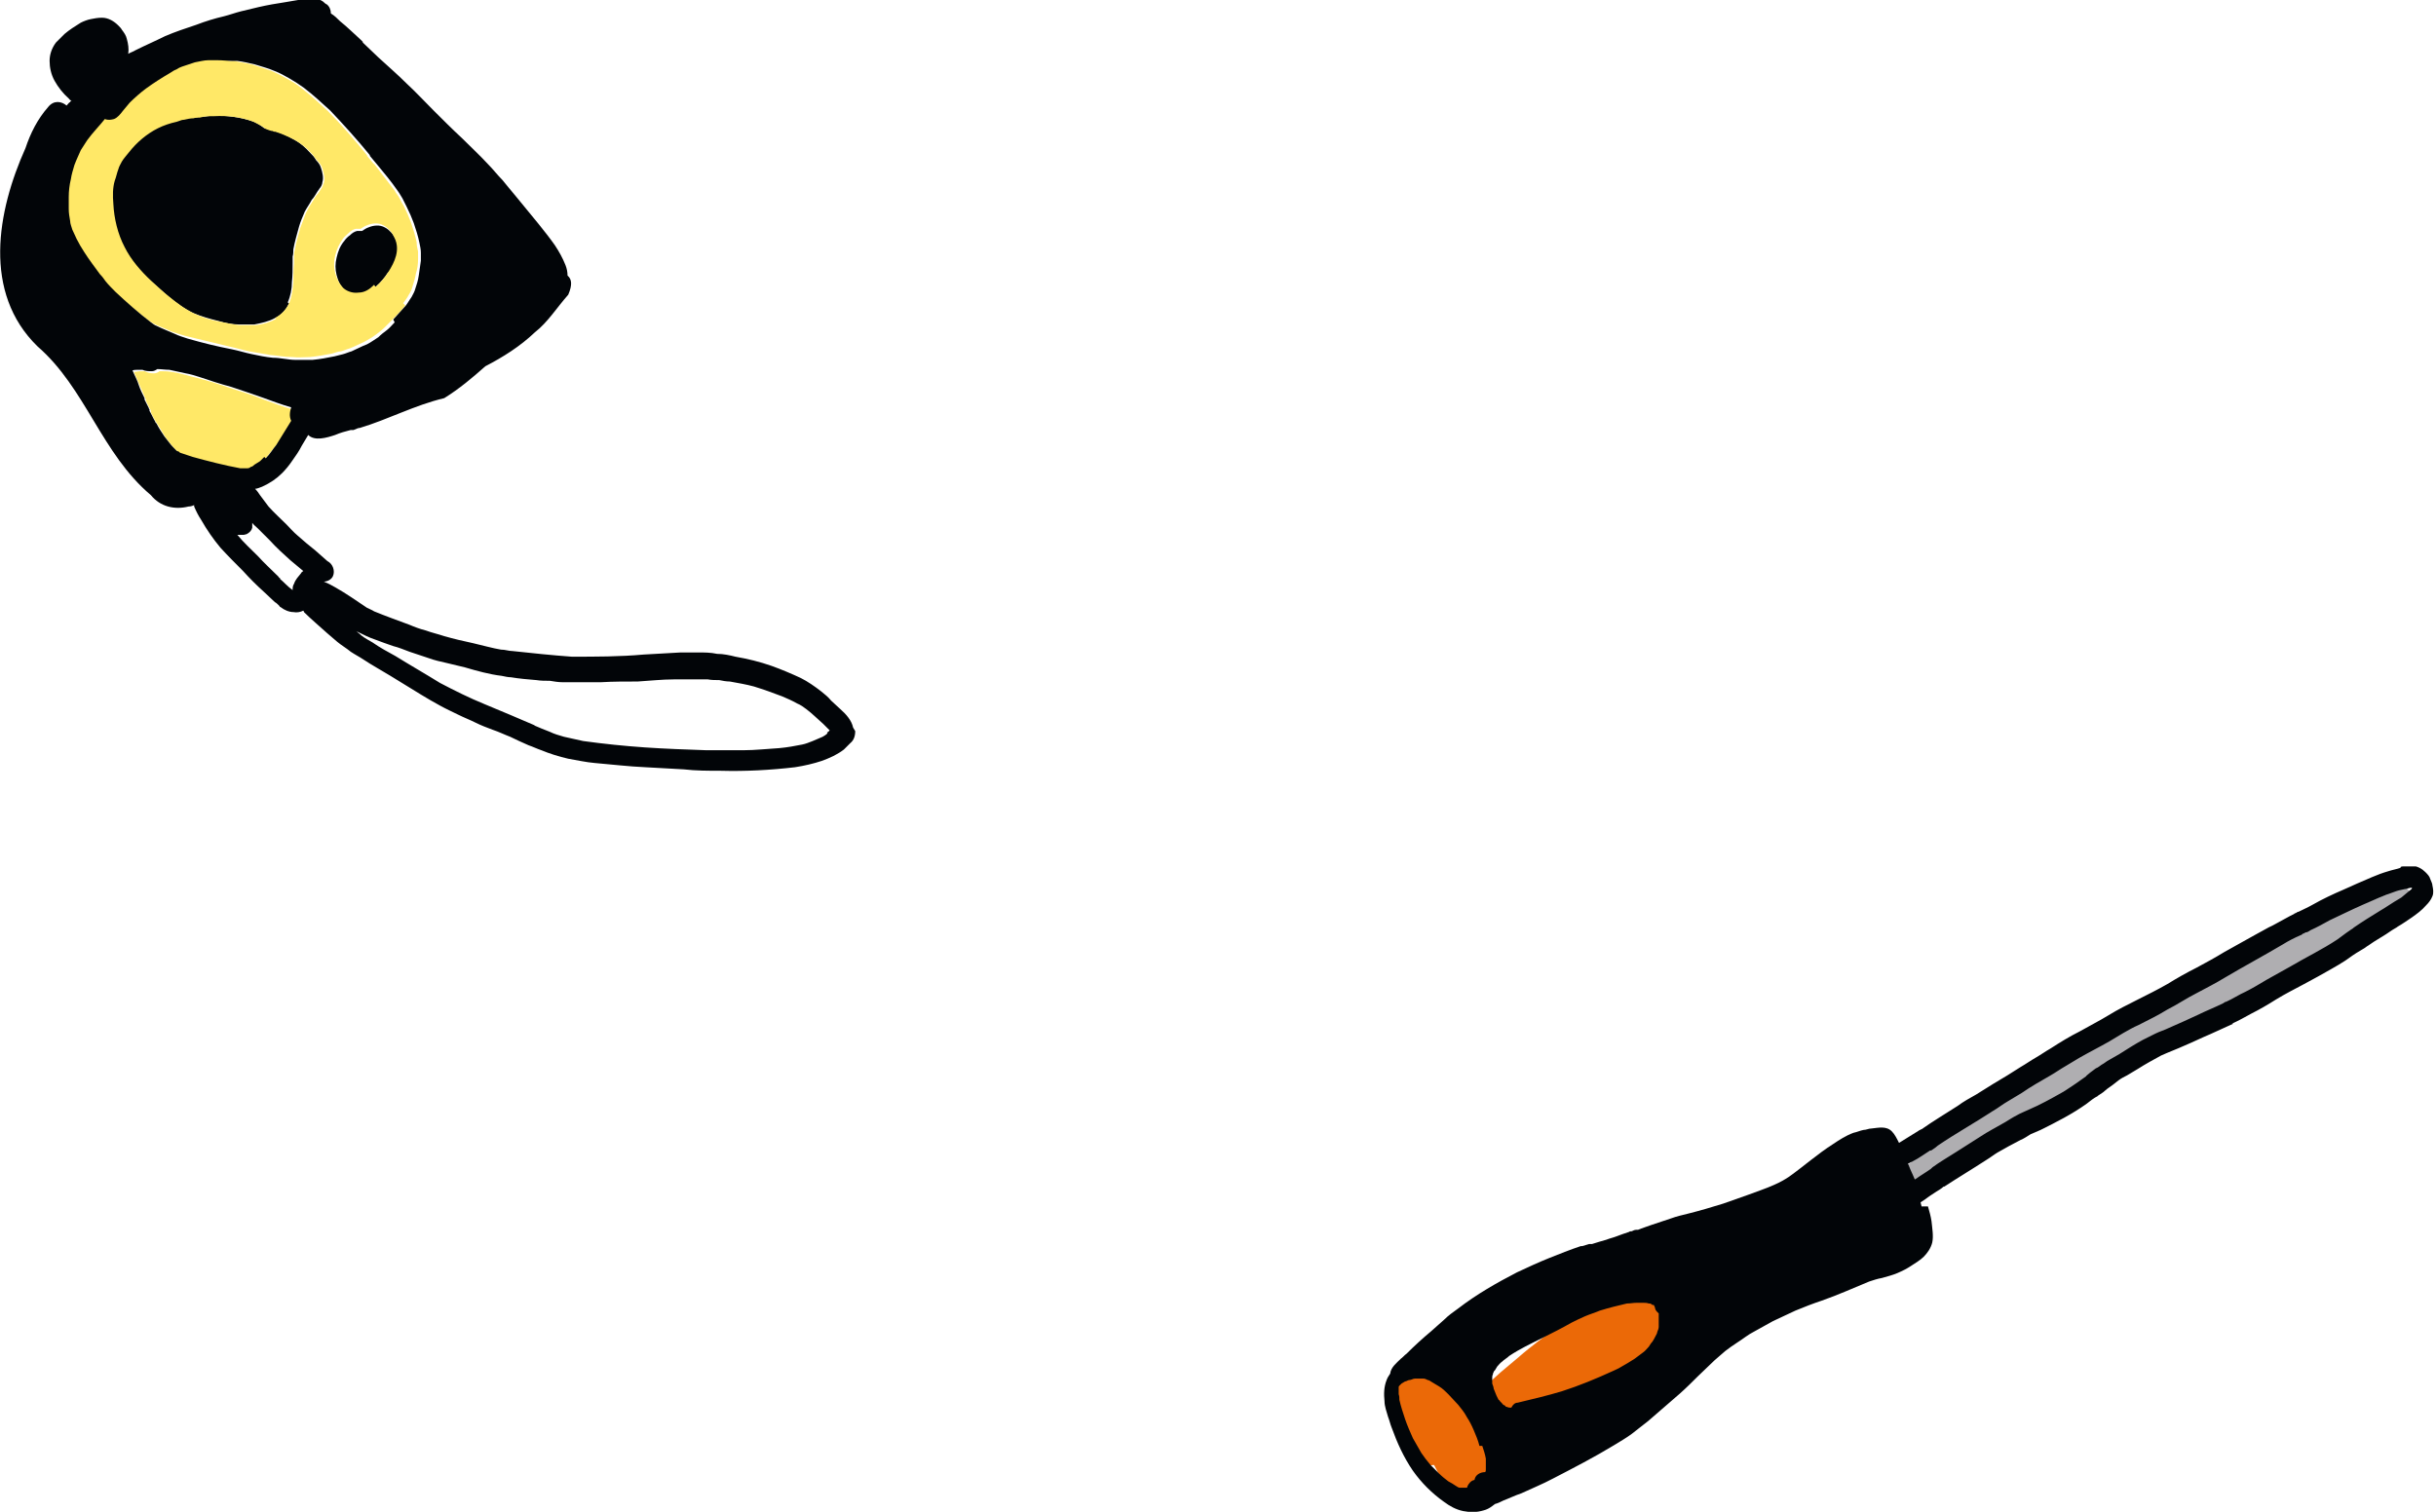
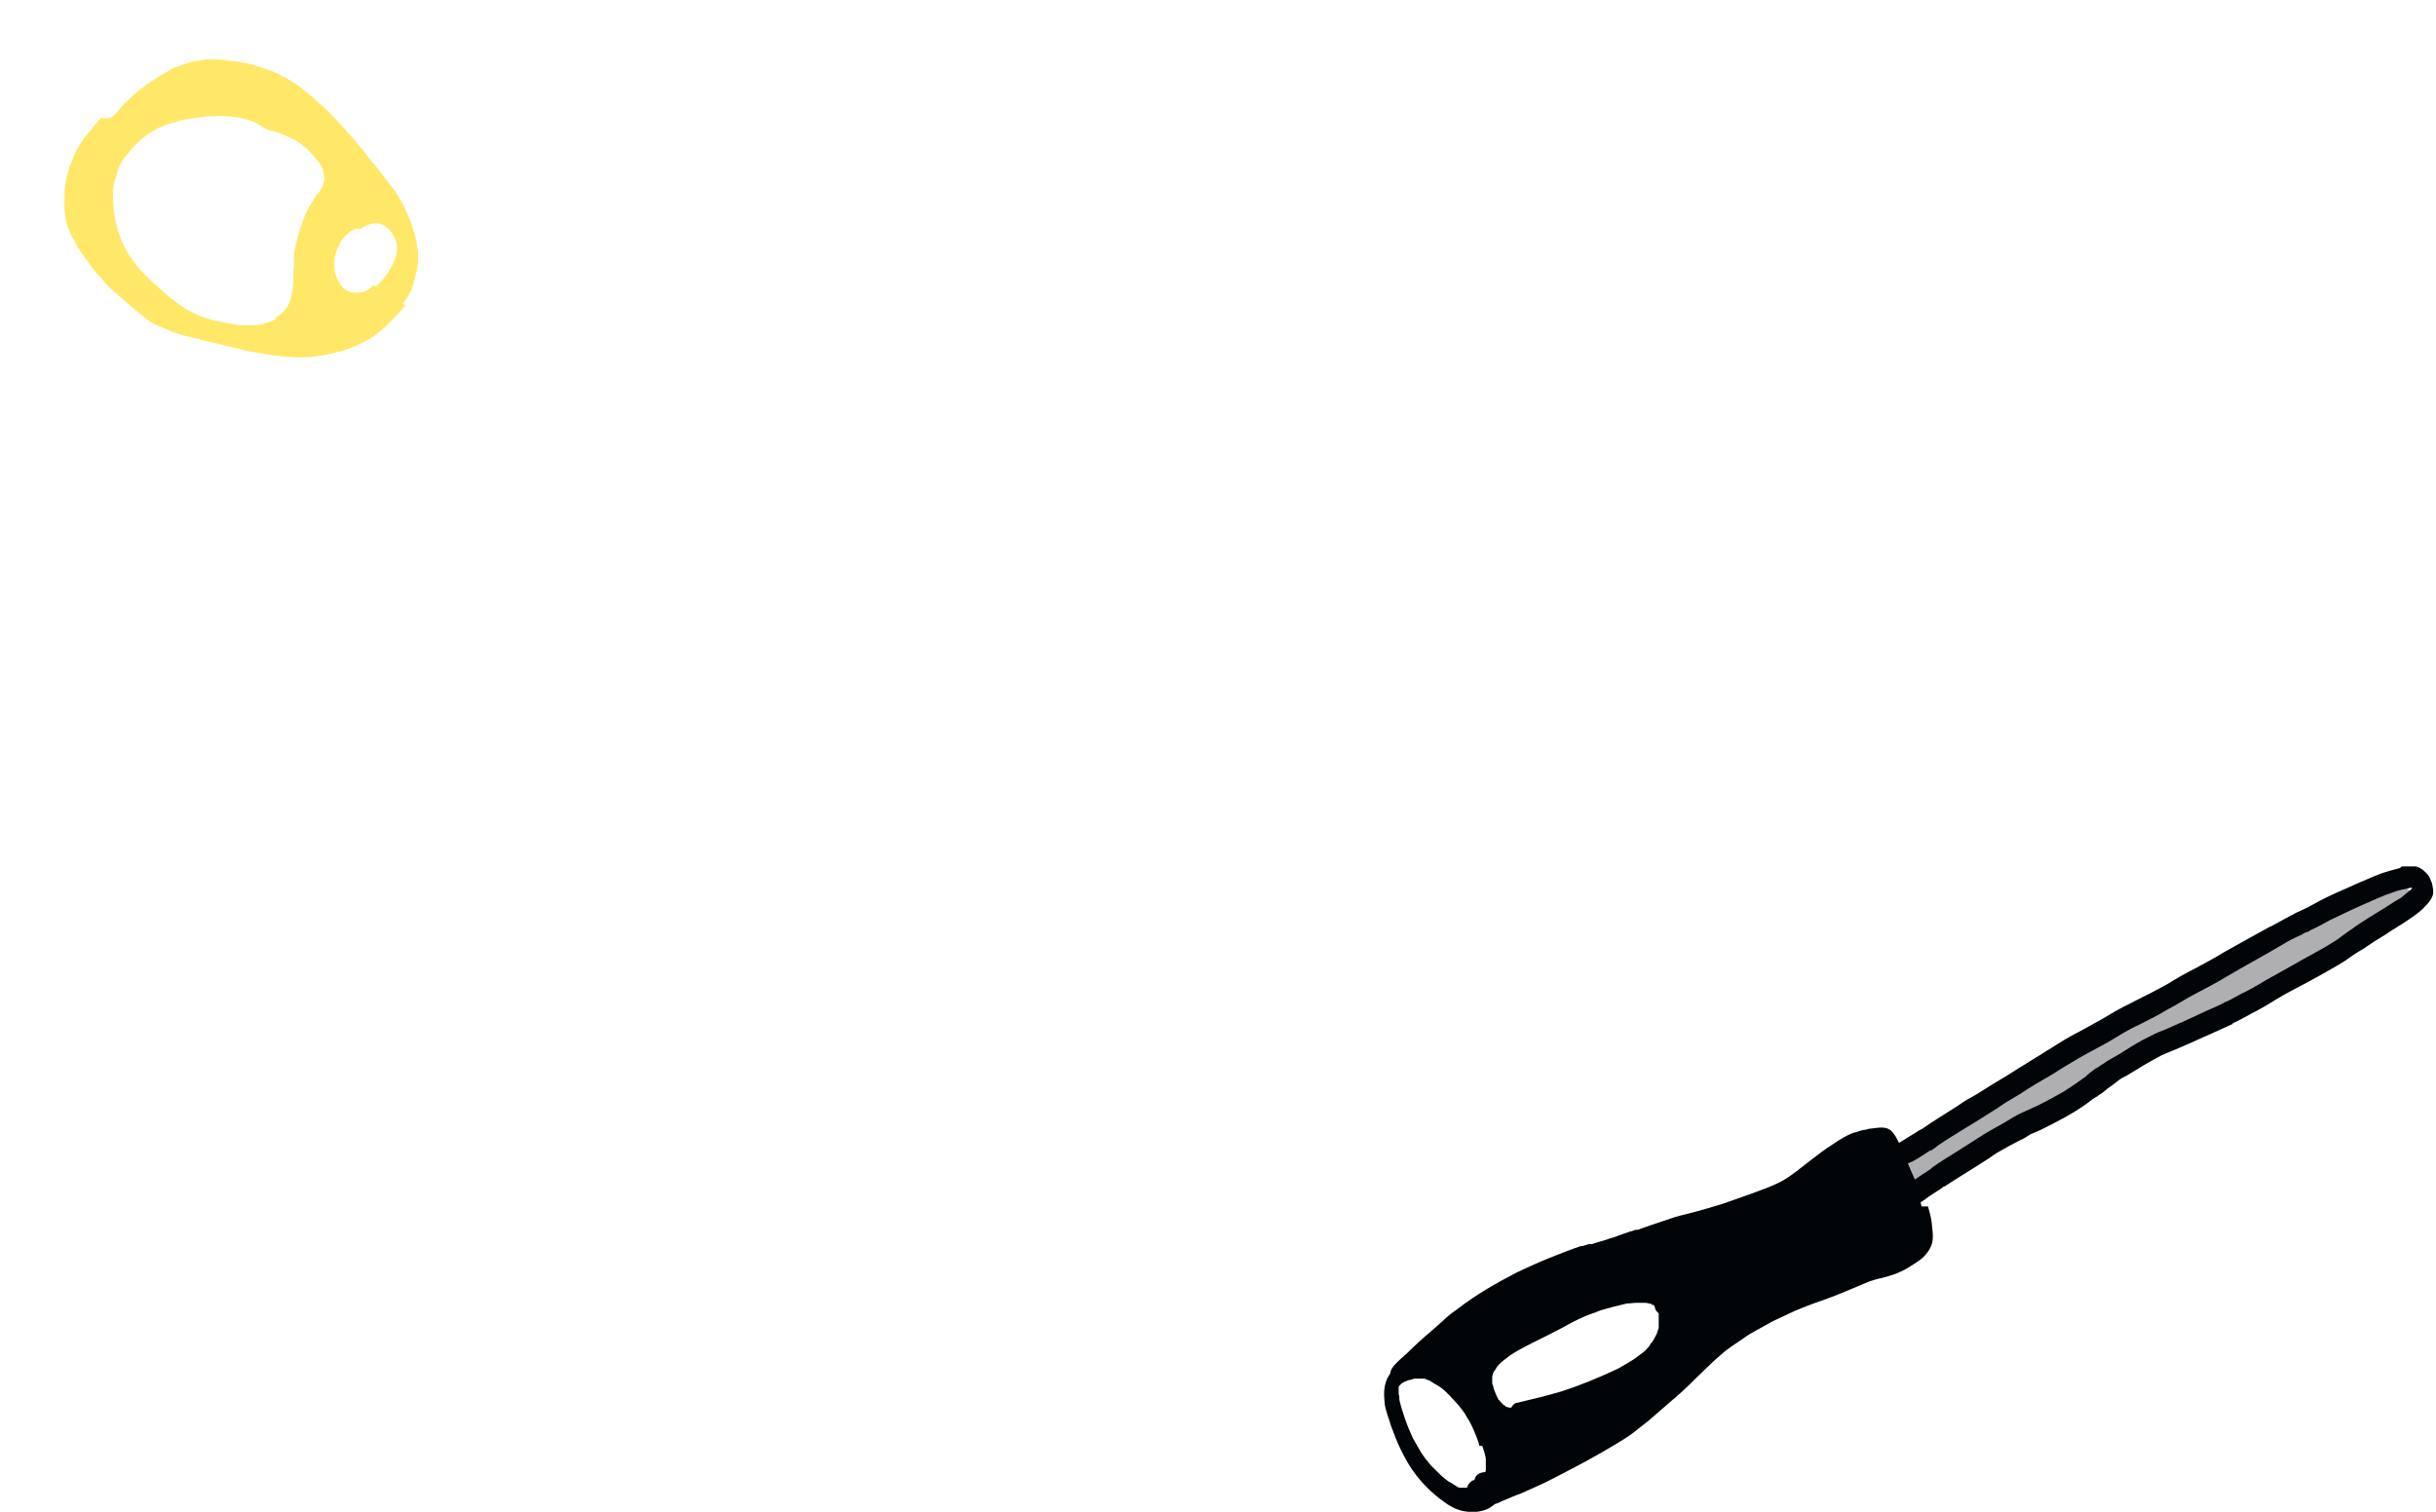
<svg xmlns="http://www.w3.org/2000/svg" id="Laag_1" version="1.1" viewBox="0 0 343.8 213.4">
  <defs>
    <style>
      .st0 {
        fill: none;
      }

      .st1 {
        fill: #afaeb1;
      }

      .st2 {
        fill: #020508;
      }

      .st3 {
        clip-path: url(#clippath-1);
      }

      .st4 {
        fill: #eb6907;
      }

      .st5 {
        fill: #ffe867;
      }

      .st6 {
        clip-path: url(#clippath);
      }
    </style>
    <clipPath id="clippath">
      <rect class="st0" x="194.4" y="122.3" width="149.4" height="91.2" />
    </clipPath>
    <clipPath id="clippath-1">
      <rect class="st0" width="121.4" height="109.7" />
    </clipPath>
  </defs>
  <g class="st6">
-     <path class="st4" d="M240.3,179.8c-.2.2-.4.4-.6.6-.3.1-.6.3-.8.4-.2-.2-.5-.3-.8-.3,0,0,0,0,0,0,.4-.1.8-.3,1.1-.4,0,0-.1,0-.2,0,.4-.1.9-.3,1.3-.4M237.2,177.5c-1.2.4-2.3.9-3.5,1.4-2.2.9-4.4,1.9-6.4,3.2-1.8,1.1-3.5,2.4-5.3,3.6-1.7,1.2-3.3,2.4-5,3.7-.9.7-1.8,1.4-2.7,2.2-.8.7-1.7,1.4-2.5,2.1-1.4,1.2-2.7,2.5-3.6,4.2,0,.1-.1.3-.2.4-.5-.7-1.1-1.3-1.8-1.8-.5-.4-1.1-.6-1.8-.8-.3-.5-.5-.9-.8-1.4-1-1.5-2.5-3-4.3-3.1-.4,0-.8.1-1.1.3-.4.2-.6.6-.8.9-.3.4-.3.9-.3,1.4-.4.2-.7.5-.9.9-.2.4-.4.8-.5,1.2-.1.5,0,1,0,1.6.2,1.3.7,2.5,1.2,3.7.2.5.4.9.7,1.4.2.6.4,1.2.7,1.8.4.9,1.1,1.7,1.9,2.2.4.2.7.3,1.1.3.3,0,.6,0,.9-.1,0,0,.2,0,.2,0,0,0,0,0,0,0,.3.6.6,1.2,1,1.8.6.9,1.3,1.8,2.1,2.5.7.6,1.6.9,2.5,1,.2,0,.5,0,.7,0,.2,0,.4,0,.6-.2.2,0,.4-.2.6-.3.3-.2.4-.4.6-.7.5-.7.7-1.6.7-2.5,0-1.2,0-2.4-.2-3.6,0-.4-.2-.8-.3-1.2.2,0,.4-.1.6-.2.8-.3,1.7-.6,2.5-1,.2,0,.3-.1.5-.2,0,.2,0,.3.2.5.3.5.8.8,1.3.8.1,0,.2,0,.3,0,0,0-.1,0-.2,0,.6,0,1.2-.2,1.8-.5.3-.2.7-.3,1-.5.8-.5,1.7-.9,2.5-1.4.5-.3,1.1-.7,1.6-1,1-.6,2-1.2,2.9-1.8,1.1-.7,2.2-1.5,3.2-2.3.5,0,1-.2,1.3-.6.2-.3.4-.5.6-.8,1-.7,1.9-1.4,2.9-2.1.6-.4,1.1-.8,1.6-1.2.8-.6,1.7-1.3,2.5-1.9,1.6-1.3,3.2-2.6,4.8-4,0,0,0,0,0,0,.9-.8,1.9-1.6,2.8-2.5.4-.4.8-.9,1.1-1.4.2-.2.3-.5.4-.8.1-.4.2-.7.2-1.1,0-.6-.1-1.1-.6-1.5-.4-.4-1-.4-1.5-.2-.4.2-.8.3-1.1.5-.2-.7-.6-1.3-1.2-1.7-.8-.5-1.8-.3-2.6-.1-.2,0-.4,0-.7.2-.9.2-1.7.5-2.5.8" />
    <path class="st1" d="M337,126.2c-.4.2-.8.3-1.2.5-.9.3-1.7.7-2.6,1-.7.3-1.5.6-2.2.9-.6.3-1.2.5-1.8.8-1.5.7-3.1,1.4-4.6,2.2-1.6.8-3.2,1.6-4.8,2.4-1,.5-2.1,1.1-3.1,1.6-.8.4-1.7.9-2.5,1.3-.2.1-.4.3-.5.5-.3.1-.5.2-.8.4-.8.4-1.5.8-2.3,1.2-1.3.7-2.7,1.5-4,2.2-1.6.9-3.3,1.9-4.9,2.8-.8.5-1.7,1-2.5,1.4-.5,0-1,.3-1.4.5-1,.5-1.9,1.3-2.8,1.9-2.7,1.6-5.4,3.3-8.1,5-.4.2-.7.5-1.1.7-1.7,1.1-3.5,2.2-5.2,3.3-.8.5-1.5,1-2.3,1.5-.9.6-1.8,1.2-2.7,1.8-.4.2-.7.5-1.1.7-1.4.8-2.8,1.7-4.2,2.5-.3.2-.5.5-.6.8-.7.5-1.4,1-2.1,1.5-.3.2-.6.4-.8.6,0,0-.2.1-.3.2,0,0,0,0,0,0-.2,0-.4.2-.6.4-1.3.9-2.6,1.8-3.9,2.7-.6.4-.7,1.4-.4,2,.4.7,1.4,1.1,2.1.6.7-.4,1.3-.9,2-1.3.7-.5,1.5-.9,2.2-1.3,1.4-.8,2.7-1.5,4.1-2.3.3-.2.6-.3.9-.5.5.5,1.3.7,1.8.3,2.7-1.8,5.4-3.7,8.1-5.6,0,0,.1,0,.2-.1,0,0-.1,0-.2.1.1,0,.3-.2.4-.3,0,0,0,0,0,0,0,0,0,0,.1,0,0,0,0,0,0,0,0,0,0,0,0,0,.1,0,.2-.2.4-.3,0,0,0,0,0,0,0,0,0,0,0,0,0,0,0,0,.1,0,0,0,0,0,0,0,0,0,.2-.1.3-.2,0,0,0,0-.1,0,.2-.1.4-.3.6-.4,0,0,0,0,0,0,0,0,0,0,0,0,0,0,0,0,0,0,0,0,0,0,0,0,0,0,0,0,0,0,0,0,0,0,0,0,0,0,0,0,0,0,.7-.5,1.5-1,2.2-1.4,1-.6,2.1-1.2,3.1-1.9.8-.5,1.7-1,2.5-1.4.8-.5,1.7-.9,2.5-1.4.3-.2.5-.5.7-.8.7-.4,1.3-.8,2-1.2,1-.6,2.1-1.2,3.1-1.8,1-.6,1.9-1.1,2.9-1.8,1-.7,2-1.3,3-2,1-.6,2-1.2,3-1.7,1.3-.6,2.7-1.2,4-1.9,0,0-.1,0-.2,0,1.6-.7,3.1-1.5,4.6-2.4,1.4-.8,2.8-1.6,4.1-2.4,1.4-.8,2.8-1.5,4.2-2.2,1.5-.8,3-1.6,4.4-2.5.5-.3,1-.6,1.5-.9,0,0,.2,0,.2-.1,0,0-.1,0-.2,0,1-.5,2-1,2.9-1.5.4-.2.8-.4,1.2-.6.6-.4,1.3-.7,1.9-1.1.6-.3,1.1-.7,1.6-1.1.5-.4.7-1.2.5-1.9-.3-.7-.9-1.1-1.6-1-.2,0-.3,0-.5,0-.5.1-.9.3-1.3.5" />
    <path class="st2" d="M271.2,170.3c-.2-.8-.4-1.6-.6-2.4,0,0,0,0,0,0,0,0,0,0,0,0,0,0,0,0,0,0,0,0,0-.1,0-.2,0,0,0,0,0,0,0,0,0-.1,0-.2,0,0,0,0,0,0s0,0,0,0c0,0,0,0,0,0,0,0,0,0,0,0,0,0,0,0,0,0,0,0,0,0,0,0-.3-1.1-.9-2.1-1.3-3.2-.4-1-.8-2-1.3-3-.3-.6-.6-1.2-1-1.6-.8-.8-1.9-.5-2.9-.4-.4,0-.7.2-1.1.2-.5.1-.9.3-1.4.4-1.1.4-2,1-2.9,1.6-2.2,1.4-4.1,3.1-6.2,4.6-.6.4-1.3.8-2,1.1-1.3.6-2.6,1-3.9,1.5-1.1.4-2.3.8-3.4,1.2-1.6.5-3.3,1-4.9,1.4-.8.2-1.7.4-2.5.7-.9.3-1.8.6-2.7.9-.6.2-1.1.4-1.7.6,0,0,.1,0,.2,0-.1,0-.3,0-.4.1-.1,0-.2,0-.3,0-.2,0-.4.1-.6.2-.1,0-.3,0-.4.1-.6.2-1.2.4-1.7.6,0,0,0,0,0,0,0,0,0,0,0,0,0,0,0,0,0,0,0,0,0,0,0,0t0,0s0,0,0,0c-.5.2-1,.3-1.5.5,0,0,0,0,0,0-.7.2-1.4.4-2,.6,0,0,0,0,0,0,0,0-.1,0-.2,0,0,0-.1,0-.2,0-.3.1-.7.2-1,.3,0,0,0,0,0,0,0,0-.1,0-.2,0,0,0,0,0,0,0,0,0,0,0,0,0-1.5.5-3,1.1-4.5,1.7-1.5.6-3,1.3-4.5,2-2.9,1.5-5.7,3.1-8.3,5.1-.7.5-1.4,1-2,1.6-.6.5-1.2,1.1-1.8,1.6-1.2,1-2.4,2.1-3.5,3.2-.3.2-.5.5-.8.7-.6.6-1.4,1.2-1.5,2.1-.2.3-.4.6-.5.9-.4,1-.4,2-.3,3,0,.7.3,1.5.5,2.2.2.5.3,1,.5,1.5.8,2.2,1.7,4.2,3,6.1,1.2,1.7,2.7,3.2,4.4,4.4.8.6,1.7,1.1,2.7,1.3,1,.2,1.9.2,2.9-.1.4-.1.8-.3,1.2-.6.1-.1.3-.2.4-.3.4-.1.8-.3,1.2-.5.8-.3,1.6-.7,2.5-1,1.5-.7,3-1.3,4.5-2.1,2.9-1.5,5.8-3,8.6-4.7.8-.5,1.7-1,2.5-1.6.8-.6,1.5-1.2,2.3-1.8,1.5-1.3,3-2.6,4.5-3.9.9-.8,1.7-1.6,2.5-2.4.8-.8,1.6-1.5,2.4-2.3.5-.4,1-.9,1.5-1.3.5-.4,1.1-.8,1.7-1.2.8-.5,1.5-1.1,2.3-1.5.9-.5,1.8-1,2.7-1.5,1.1-.5,2.1-1,3.2-1.5,1.2-.5,2.5-1,3.7-1.4,2.3-.8,4.5-1.8,6.7-2.7.6-.2,1.2-.4,1.8-.5.7-.2,1.5-.4,2.2-.7.7-.3,1.3-.6,1.9-1,.6-.4,1.3-.8,1.8-1.3.5-.5,1-1.2,1.2-2,.2-.9,0-2-.1-3-.1-.7-.3-1.4-.5-2.1M234.1,185.4c0,0,0,.2,0,.3,0,0,0,.1,0,.2,0,.2,0,.4,0,.7,0,.2,0,.5,0,.7,0,.2-.1.5-.2.7,0,.2-.2.5-.3.7-.1.2-.2.4-.4.7-.2.2-.3.4-.5.7-.3.3-.5.6-.8.8-.4.3-.8.6-1.2.9-.6.4-1.3.8-2,1.2-.3.2-.6.3-1,.5-2.4,1.1-4.8,2.1-7.3,2.9-2,.6-4.1,1.1-6.2,1.6-.4,0-.7.3-.9.7,0,0,0,0-.1,0-.2,0-.3,0-.5-.1-.1,0-.2,0-.3-.2,0,0-.1,0-.2-.1,0,0-.2-.1-.2-.2-.1-.1-.2-.2-.3-.3,0,0-.1-.2-.2-.2-.1-.2-.2-.4-.3-.6-.1-.3-.3-.7-.4-1,0-.2-.1-.4-.2-.7,0-.2,0-.4,0-.5,0,0,0-.1,0-.2,0,0,0,0,0,.1,0,0,0,0,0,0,0,0,0,0,0,0,0,0,0-.1,0-.2,0-.2,0-.3.1-.5,0,0,0-.2.1-.3,0-.1.1-.2.2-.3.1-.2.2-.3.3-.5.2-.2.4-.5.7-.7.3-.3.7-.5,1-.8,1.5-1,3-1.7,4.6-2.5,1.4-.7,2.8-1.4,4.2-2.2.6-.3,1.2-.6,1.9-.9.7-.3,1.4-.5,2.1-.8,1.3-.4,2.5-.7,3.8-1,.5,0,.9-.1,1.4-.1.3,0,.6,0,.9,0,.3,0,.5,0,.8.1.2,0,.3,0,.5.2,0,0,0,0,.1,0,0,0,0,0,.1,0,0,0,0,0,0,0,0,0,0,0,0,0,0,0,0,0,.1.2,0,0,.1.2.1.3h0c0,.1.1.3.2.4M209.2,204.1c.2.6.4,1.2.5,1.8,0,.2,0,.4,0,.6,0,.2,0,.4,0,.6,0,.1,0,.2,0,.3,0,.2,0,.3-.1.4-.7,0-1.4.4-1.5,1.1,0,0,0,0,0,0,0,0,0,0,0,0-.5.1-.8.5-1,.9,0,0,0,.2-.1.2h0c-.2,0-.3,0-.4,0-.1,0-.2,0-.3,0-.1,0-.2,0-.3,0-.2,0-.4-.2-.6-.3-.3-.2-.6-.4-1-.6-.4-.3-.9-.7-1.3-1.1-.4-.4-.8-.8-1.2-1.2,0,0,0,0,0,0-.5-.6-.9-1.1-1.3-1.7-.4-.7-.8-1.4-1.2-2.1-.4-.9-.8-1.8-1.1-2.7,0,0,0,.1,0,.2,0,0,0-.1,0-.2-.3-.9-.6-1.8-.8-2.7,0-.3,0-.5-.1-.8,0,0,0-.2,0-.3,0,0,0-.2,0-.3,0,0,0-.1,0-.2,0,0,0,0,0,0,0,0,0,0,0-.1,0,0,0,0,0,0,0,0,0,0,0,0h0s0,0,0-.1c0,0,0,0,0,0,0,0,0,0,0,0h0s0,0,0,0c0,0,0-.1.1-.2,0,0,0,0,.1-.1,0,0,.1-.1.2-.2.2-.1.3-.2.5-.3.2,0,.4-.2.6-.2.3,0,.5-.2.8-.2.1,0,.3,0,.4,0,.1,0,.2,0,.4,0,.1,0,.3,0,.4,0,.2,0,.4.1.6.2.2,0,.4.2.6.3.3.2.7.4,1,.6.5.3.9.7,1.3,1.1.5.5.9,1,1.4,1.5,0,0,0,0,0,0,.4.5.9,1.1,1.2,1.7.4.6.7,1.2,1,1.9.3.7.6,1.4.8,2.2,0,0,0,0,0,0" />
    <path class="st2" d="M338.8,122.5c-.6.2-1.2.3-1.8.5-.7.2-1.5.5-2.2.8-1.4.6-2.8,1.2-4.1,1.8-1.4.6-2.9,1.3-4.3,2.1-.7.4-1.4.7-2,1-.1,0-.3.1-.4.2,0,0-.2,0-.2.1-.2.1-.4.2-.6.3-.4.2-.7.4-1.1.6-.6.3-1.2.7-1.9,1-.7.4-1.3.7-2,1.1-1.4.8-2.9,1.6-4.3,2.4-1.3.8-2.6,1.5-3.9,2.2-1.4.7-2.8,1.5-4.1,2.3-1.4.8-2.8,1.5-4.2,2.2-1.4.7-2.8,1.4-4.1,2.2-1.3.8-2.7,1.5-4.1,2.3-1.4.7-2.7,1.5-4.1,2.4-.7.4-1.4.9-2.1,1.3-.7.4-1.4.9-2.1,1.3-.6.4-1.3.8-1.9,1.2-.7.4-1.3.8-2,1.2-.8.5-1.6,1-2.4,1.5-.9.5-1.8,1-2.6,1.6-1.7,1.1-3.4,2.1-5.1,3.3,0,0,0,0,0,0,0,0,0,0,0,0,0,0,0,0,0,0,0,0-.1,0-.2.1,0,0,0,0,0,0,0,0-.1,0-.2.1,0,0,0,0,0,0-1,.6-1.9,1.2-2.9,1.8-.5.2-1,.5-1.5.7-.5.2-1.1.4-1.4.8-.3.3-.5.6-.6.9-.4.7-.1,1.7.6,2.2.7.5,1.6.2,2.1-.5,0,0,0-.1,0-.2,0,0,0,0,0,0,0,0,0,0,0,0,1-.4,1.9-.9,2.9-1.4.8-.4,1.6-1,2.4-1.5h0s0,0,0,0c0,0,0,0,0,0,0,0,0,0,.1,0,0,0,0,0,0,0,0,0,.1,0,.2-.1,0,0,0,0,0,0,.3-.2.6-.4.8-.6,2.5-1.7,5.2-3.2,7.8-4.9.7-.4,1.3-.9,2-1.3.7-.4,1.3-.8,2-1.2,1.3-.9,2.7-1.7,4.1-2.5.7-.4,1.4-.9,2.1-1.3.7-.4,1.3-.8,2-1.2,1.4-.8,2.8-1.5,4.2-2.3.7-.4,1.3-.8,2-1.2.7-.4,1.4-.8,2.1-1.1,1.4-.7,2.8-1.4,4.1-2.2,1.4-.7,2.7-1.6,4.1-2.3,1.3-.7,2.7-1.4,4-2.2,2.7-1.6,5.5-3.1,8.2-4.7.8-.5,1.6-.9,2.5-1.3.1,0,.2-.1.3-.2.2,0,.3-.2.5-.2.2,0,.4-.2.6-.3.9-.4,1.8-.9,2.7-1.4,1.5-.7,3.1-1.5,4.7-2.2,1.4-.6,2.9-1.3,4.4-1.8.5-.2,1-.3,1.5-.4.3,0,.6-.2,1-.2,0,0,0,0,0,.1,0,.1-.2.2-.3.3-.4.3-.8.7-1.2,1-.3.2-.7.4-1,.6-.5.3-.9.6-1.4.9t0,0h0s0,0,0,0c0,0,0,0,0,0-.2.1-.3.2-.5.3,0,0,0,0,0,0-1.3.8-2.6,1.6-3.9,2.5,0,0,.1,0,.2-.1-.8.5-1.6,1.1-2.4,1.7-2.1,1.4-4.4,2.5-6.6,3.8-1.1.6-2.3,1.3-3.4,1.9-1,.6-2,1.2-3,1.7-.9.4-1.8,1-2.7,1.4-.1,0-.3.1-.4.2-1.2.6-2.5,1.1-3.7,1.7,0,0,0,0,0,0-1.3.6-2.6,1.2-4,1.8-.6.3-1.3.5-1.9.8-.6.3-1.2.6-1.8.9-1.1.6-2.2,1.3-3.3,2-.5.3-.9.5-1.4.8-.4.2-.7.5-1.1.7-.3.2-.5.4-.8.5-.3.2-.5.4-.8.6,0,0,0,0,0,0-.2.2-.4.3-.6.5,0,0,.1,0,.2-.1-.6.4-1.1.8-1.7,1.2-.3.2-.6.4-.9.6,0,0,0,0,0,0,0,0,0,0,0,0,0,0,0,0-.1,0,0,0,0,0,.1,0-.7.5-1.5.9-2.2,1.3-.7.4-1.5.8-2.3,1.2-.4.2-.7.3-1.1.5,0,0,0,0,0,0-.6.3-1.2.5-1.7.8-.6.3-1.2.7-1.7,1-1.2.7-2.4,1.3-3.6,2.1-1.1.7-2.2,1.4-3.3,2.1-1.1.7-2.3,1.4-3.4,2.2,0,0,.1,0,.2-.1-.1,0-.3.2-.4.3-.7.5-1.4.9-2.1,1.4,0,0,0,0,0,0-.1,0-.2.2-.3.2t0,0c-.9.6-1.9,1.2-2.9,1.8-.5.3-.9.5-1.4.8-.3.2-.5.3-.8.5-.1,0-.3.2-.4.3-.3.2-.5.5-.8.7-.5.6-.4,1.7.3,2.2.7.6,1.6.4,2.1-.2,0,0,0,0,0,0,.9-.6,1.9-1.1,2.8-1.7.9-.5,1.8-1.1,2.7-1.7,0,0,0,0,0,0,0,0,0,0,0,0,0,0,0,0,0,0,0,0,0,0,0,0,.5-.4,1-.7,1.6-1.1.3-.2.7-.4,1-.7,0,0,0,0,0,0,0,0,0,0,.1,0,2-1.3,4-2.5,6-3.8.5-.3,1-.7,1.5-1,.5-.3,1.1-.6,1.6-.9.6-.3,1.1-.6,1.7-.9.5-.2.9-.5,1.4-.8.5-.2.9-.4,1.4-.6,0,0,0,0,0,0,2.2-1.1,4.4-2.2,6.5-3.7.5-.4,1-.8,1.6-1.1,0,0-.1,0-.2.1.3-.2.6-.4.9-.6.2-.2.4-.3.6-.5.6-.4,1.1-.8,1.6-1.2.4-.3.8-.5,1.2-.7.5-.3,1-.6,1.5-.9,1.1-.7,2.2-1.3,3.3-1.9,1.1-.5,2.2-.9,3.3-1.4,1.2-.5,2.4-1.1,3.6-1.6,1.1-.5,2.2-1,3.3-1.5,0,0-.1,0-.2,0,.9-.4,1.8-.9,2.7-1.4,1.2-.6,2.4-1.3,3.5-2,1.3-.8,2.7-1.5,4-2.2,1.3-.7,2.6-1.4,3.8-2.1.7-.4,1.4-.8,2-1.2.7-.5,1.4-1,2.1-1.4.2-.1.3-.2.5-.3,0,0,0,0,0,0,.2-.1.4-.3.6-.4,1.1-.8,2.3-1.4,3.4-2.2,0,0,0,0,0,0,0,0,0,0,0,0,0,0,0,0,0,0,.2-.1.3-.2.5-.3,0,0,0,0,0,0,0,0,.2-.1.3-.2.7-.4,1.4-.9,2-1.3.7-.5,1.4-1,2-1.7.4-.4.7-.8.9-1.3.2-.5.1-1,0-1.5,0-.3-.2-.6-.3-.9-.1-.4-.4-.7-.7-1-.5-.5-1.1-.8-1.8-.9-.5,0-.9,0-1.3.1-.1,0-.3,0-.4.1" />
  </g>
  <g class="st3">
-     <path class="st2" d="M54.8,38.4c-.5.8-1.1,1.5-1.8,2.1-.6.5-1.3,1-2.2,1.1-.8,0-1.5-.1-2.1-.6,0,0,0,0,0,0-.7-.6-1-1.4-1.2-2.2-.2-.8-.2-1.6,0-2.4.2-.9.5-1.7,1.1-2.4.2-.3.5-.6.8-.8.3-.3.6-.5,1-.6.2,0,.5,0,.7,0,.3-.2.6-.4.9-.5.7-.3,1.6-.4,2.3,0,.4.2.6.4.9.7.3.3.5.7.7,1.1.8,1.7,0,3.5-.9,4.8" />
-     <path class="st2" d="M40.8,42.8c-.4.9-1.1,1.7-2,2.1-.9.5-1.9.7-2.9.9-.7,0-1.5,0-2.2,0-1,0-1.9-.2-2.9-.5-1.2-.3-2.3-.6-3.5-1.1-1.3-.6-2.5-1.5-3.6-2.4-.8-.7-1.7-1.5-2.5-2.2-1.5-1.4-2.8-2.9-3.8-4.8-1-1.9-1.4-4-1.6-6.1,0-1.1,0-2.2.2-3.3.1-.5.3-1.1.5-1.6.2-.4.3-.8.5-1.1.3-.5.6-.9,1-1.3,1.2-1.4,2.5-2.6,4.1-3.4.8-.4,1.7-.7,2.6-.9.4,0,.7-.2,1.1-.3.4-.1.9-.2,1.3-.2.3,0,.6,0,.9-.1.7,0,1.3-.1,2-.2,1.9,0,3.8.2,5.6.8.6.2,1.2.6,1.7,1,.3,0,.7.2,1,.3.1,0,.3,0,.4.1.9.2,1.8.6,2.6,1.1,1,.5,1.8,1.2,2.5,2,.3.3.6.6.8,1,.3.3.6.7.7,1.1.2.6.4,1.4.2,2,0,.3-.2.7-.4.9-.1.2-.3.4-.4.6-.2.3-.4.7-.7,1-.3.6-.7,1.1-1,1.7-.3.7-.6,1.4-.8,2.1-.3,1.1-.6,2.1-.8,3.2,0,.3,0,.7-.1,1,0,.3,0,.6,0,.9,0,.9,0,1.8-.1,2.7,0,1-.2,2-.6,2.9" />
    <path class="st5" d="M57.2,43.1c-.5.7-1.2,1.4-1.8,2-.4.4-.7.7-1.1,1.1-.4.4-.8.7-1.2,1-.5.4-1.1.7-1.6,1-.7.3-1.4.7-2.2,1-.4.1-.8.3-1.2.4-.4,0-.8.2-1.2.3-1,.2-2.1.4-3.2.5-.8,0-1.6.1-2.4,0-1.1,0-2.1-.2-3.2-.3-1-.2-1.9-.3-2.9-.5-1-.2-1.9-.5-2.9-.7-2.1-.5-4.1-1-6.2-1.5-.7-.2-1.3-.4-1.9-.6-.8-.4-1.7-.7-2.5-1.1-.3-.2-.5-.3-.8-.5-1.8-1.4-3.4-2.8-5.1-4.3-.5-.5-1-.9-1.4-1.5-.3-.3-.6-.7-.9-1-.8-1-1.5-2-2.2-3-.4-.6-.7-1.3-1.1-1.9-.2-.4-.4-.9-.6-1.3-.1-.4-.2-.8-.3-1.2-.1-.6-.2-1.1-.2-1.7,0-.6,0-1.1,0-1.7,0-.8.1-1.7.3-2.5.2-.7.3-1.4.6-2,.3-.7.5-1.4.9-2.1.3-.5.6-1,.9-1.4.8-1,1.6-2,2.5-3,.4.2.9.1,1.3,0,.5-.2.8-.7,1.2-1.1.3-.4.7-.8,1.1-1.2.7-.7,1.5-1.4,2.3-2,1.1-.8,2.2-1.5,3.4-2.2.3-.2.6-.3.9-.5.3-.1.5-.2.8-.3.6-.2,1.2-.4,1.8-.6.6-.1,1.2-.2,1.9-.3.4,0,.8,0,1.3,0,.7,0,1.4,0,2.1.2h0s0,0,0,0c.1,0,.2,0,.3,0,0,0,0,0,.1,0,0,0,0,0,0,0,0,0,.2,0,.3,0,.8.2,1.7.3,2.5.5.9.3,1.8.6,2.7.9.7.3,1.5.7,2.2,1.1.7.4,1.4.8,2,1.3,1.3,1,2.5,2.1,3.7,3.2,2,2,3.8,4.1,5.6,6.3,0,0,0,0,0,.1,0,0,0,0,0,0,.3.4.7.8,1,1.2,0,0,0-.1-.1-.2,1,1.3,2,2.6,3,3.9.2.4.5.7.7,1.1.2.4.4.8.6,1.1.4.8.7,1.5,1,2.3.3.9.6,1.8.8,2.8,0,.4.1.9.2,1.3,0,0,0,0,0,0,0,.4,0,.8,0,1.1,0,.7-.1,1.4-.3,2-.1.6-.3,1.3-.5,1.9-.1.4-.3.8-.5,1.1-.2.4-.5.8-.8,1.2M53,40.5c.7-.6,1.3-1.3,1.8-2.1.9-1.4,1.7-3.1.9-4.8-.2-.4-.4-.8-.7-1.1-.3-.3-.5-.5-.9-.7-.7-.4-1.6-.3-2.3,0-.3.1-.6.3-.9.5-.2,0-.5,0-.7,0-.4.1-.7.3-1,.6-.3.3-.6.5-.8.8-.5.7-.9,1.5-1.1,2.4-.2.8-.2,1.6,0,2.4.2.8.6,1.6,1.2,2.2,0,0,0,0,0,0,.6.5,1.4.7,2.1.6.9,0,1.6-.5,2.2-1.1M38.8,44.9c.9-.5,1.6-1.2,2-2.1.4-.9.5-1.9.6-2.9,0-.9,0-1.8.1-2.7,0-.3,0-.6,0-.9,0-.3,0-.7.1-1,.2-1.1.5-2.2.8-3.2.3-.7.5-1.4.8-2.1.3-.6.6-1.1,1-1.7.2-.4.4-.7.7-1,.1-.2.3-.4.4-.6.2-.3.3-.6.4-.9.2-.6,0-1.3-.2-2-.1-.4-.4-.8-.7-1.1-.3-.3-.5-.7-.8-1-.7-.8-1.6-1.5-2.5-2-.8-.4-1.7-.8-2.6-1.1-.1,0-.3,0-.4-.1-.3,0-.7-.2-1-.3-.5-.4-1.1-.7-1.7-1-1.8-.7-3.7-.9-5.6-.8-.7,0-1.3,0-2,.2-.3,0-.6,0-.9.1-.4,0-.9.1-1.3.2-.4,0-.7.2-1.1.3-.9.2-1.8.5-2.6.9-1.6.8-3,2-4.1,3.4-.3.4-.7.8-1,1.3-.2.4-.4.7-.5,1.1-.2.5-.3,1.1-.5,1.6-.3,1-.3,2.1-.2,3.3.1,2,.6,4.2,1.6,6.1.9,1.8,2.3,3.4,3.8,4.8.8.7,1.6,1.5,2.5,2.2,1.1.9,2.3,1.8,3.6,2.4,1.1.5,2.3.9,3.5,1.1,1,.2,1.9.4,2.9.5.8,0,1.5,0,2.2,0,1-.1,2-.4,2.9-.9" />
-     <path class="st5" d="M39,62.8c-.5.6-1,1.3-1.5,1.9-.2.2-.4.4-.6.6-.2.2-.5.3-.8.5-.2.1-.4.2-.5.3-.2,0-.4.1-.5.2-.2,0-.3,0-.5,0-.2,0-.3,0-.5,0-2.2-.4-4.5-1.1-6.7-1.6-.6-.2-1.2-.4-1.8-.6-.1,0-.2-.1-.3-.2,0,0-.1-.1-.2-.1-.3-.3-.7-.7-1-1.1-.2-.3-.5-.6-.7-.9-.4-.6-.7-1.2-1.1-1.8,0,0-.1-.2-.2-.3-.3-.5-.6-1-.8-1.5,0,0,0-.1,0-.2,0,0,0,0,0,0,0,0,0-.2-.1-.2-.2-.4-.4-.8-.6-1.2,0,0,0-.1,0-.2-.3-.6-.5-1.2-.8-1.8-.3-.7-.6-1.4-.9-2.1.3,0,.6-.1.9-.1.2,0,.4,0,.6,0h0c.4.2.8.3,1.3.3.3,0,.6-.1.8-.3.6,0,1.1,0,1.7.1.8.1,1.5.3,2.3.5.6.2,1.3.3,1.9.5,1.5.4,3,.9,4.5,1.4,1.5.5,2.9.9,4.3,1.5,1.4.5,2.7,1,4.1,1.4-.3.6-.4,1.3,0,1.9-.7,1.1-1.4,2.3-2.1,3.4" />
-     <path class="st2" d="M120.7,103.2c0,.7-.2,1.3-.7,1.7-.3.3-.6.6-.9.9-.9.7-2,1.2-3.1,1.6-1.2.4-2.5.7-3.8.9-3.4.4-7,.6-10.5.5-1.7,0-3.5,0-5.2-.2-1.8-.1-3.6-.2-5.4-.3-2.4-.1-4.8-.4-7.2-.6-1.2-.1-2.5-.4-3.7-.6-1.3-.3-2.6-.7-3.8-1.2-.6-.2-1.2-.5-1.8-.7-.9-.4-1.8-.8-2.6-1.2-.8-.3-1.6-.7-2.5-1-.8-.3-1.6-.6-2.4-1s-1.6-.7-2.4-1.1c-.8-.4-1.7-.8-2.6-1.3-.9-.5-1.8-1-2.6-1.5-1.5-.9-2.9-1.8-4.4-2.7-1.3-.8-2.6-1.5-3.8-2.3-.6-.4-1.2-.7-1.8-1.1-.6-.5-1.3-.9-1.9-1.4-.5-.4-.9-.8-1.4-1.2-1.1-1-2.3-2-3.3-3,0,0,0-.1-.1-.2-.4.2-.9.3-1.4.2-.6,0-1.3-.3-1.8-.7,0,0-.1,0-.2-.2-.2-.2-.4-.4-.6-.5-.5-.5-1.1-1-1.6-1.5-1-.9-2-1.9-2.9-2.9-1.1-1.1-2.2-2.2-3.2-3.3-1-1.2-1.9-2.5-2.7-3.9-.4-.6-.7-1.2-1-1.9,0,0,0-.1,0-.2t0,0c-.2.1-.5.2-.8.2-2,.5-4,0-5.3-1.6-7-5.9-9.2-15.1-16-21C-2.5,41.3-.4,29.8,3.6,20.9c.7-2.1,1.7-4.1,3.2-5.8.8-1,1.9-.8,2.6-.2.2-.2.3-.4.5-.5,0,0,0-.1.2-.2-.2,0-.3-.2-.4-.3-.8-.7-1.5-1.6-2-2.5-.5-.9-.7-1.9-.7-2.8,0-.9.3-1.8.9-2.6.4-.4.8-.8,1.2-1.2.7-.6,1.5-1.1,2.3-1.6.4-.2.9-.4,1.4-.5.5-.1,1-.2,1.6-.2.9,0,1.7.5,2.3,1.1.2.2.4.4.5.6.3.4.6.8.7,1.3.2.7.3,1.4.2,2.1.3-.2.7-.3,1-.5,1.4-.7,2.8-1.3,4.2-2,1.4-.6,2.9-1.1,4.4-1.6,1.3-.5,2.6-.9,3.9-1.2.8-.2,1.6-.5,2.4-.7.8-.2,1.7-.4,2.5-.6,1.3-.3,2.5-.5,3.8-.7,1.1-.2,2.3-.4,3.4-.5.7,0,1.5,0,2.1.6,0,0,.2.2.3.2.4.3.6.8.6,1.3.5.3.9.7,1.3,1.1,1,.8,1.9,1.7,2.9,2.6.1.1.2.2.3.3h0c0,0,0,0,0,.1.7.7,1.5,1.4,2.2,2.1,1.3,1.2,2.7,2.4,4,3.7,1.3,1.2,2.5,2.5,3.8,3.8,1.3,1.3,2.6,2.6,4,3.9,1.2,1.2,2.5,2.4,3.7,3.7.7.7,1.3,1.5,2,2.2.6.7,1.2,1.5,1.9,2.3,1.1,1.3,2.1,2.6,3.2,3.9.8,1,1.6,2,2.3,3,.6.9,1.1,1.8,1.5,2.8.2.5.3,1,.3,1.5.6.5.7,1.3.1,2.7-1.6,1.8-2.9,3.9-4.7,5.3-2.1,2-4.5,3.5-7,4.8-1.8,1.6-3.7,3.2-5.8,4.5-4.2,1-7.9,3-11.9,4.2-.3,0-.6.2-.9.3-.1,0-.2,0-.4,0-.8.2-1.5.4-2.2.7-1.2.4-2.9.9-3.8,0-.3.5-.6,1-.9,1.5-.4.8-.9,1.5-1.4,2.2-.4.6-.9,1.2-1.4,1.7-.8.8-1.7,1.4-2.8,1.9-.3.1-.7.3-1,.3.3.3.5.6.7.9.4.5.8,1.1,1.2,1.6.8.9,1.7,1.7,2.5,2.5.5.5,1,1.1,1.6,1.6.8.7,1.6,1.4,2.5,2.1.6.5,1.1,1,1.7,1.5.8.4,1.1,1.4.8,2.1-.2.5-.8.8-1.3.8.5.2,1.1.5,1.6.8,1.6.9,3,1.9,4.5,2.9.4.2.7.3,1,.5,1.7.7,3.4,1.3,5,1.9.7.3,1.5.6,2.3.8.8.3,1.7.5,2.6.8,1.4.4,2.7.7,4.1,1,1.3.3,2.7.7,3.9.9.6,0,1.1.2,1.6.2,2.8.3,5.6.6,8.4.8,3.4,0,6.8,0,10.1-.3,1.8-.1,3.5-.2,5.3-.3.8,0,1.6,0,2.3,0,1,0,1.9,0,2.8.2.9,0,1.8.2,2.6.4,1.7.3,3.4.7,5.1,1.3,1.4.5,2.8,1.1,4.1,1.7,1,.5,2,1.2,2.9,1.9.5.4,1,.8,1.4,1.3.4.4.9.8,1.3,1.2.8.7,1.6,1.6,1.8,2.6M116.7,103.4c.1,0,.3-.2.4-.3-.3-.3-.6-.6-.9-.9-.8-.7-1.6-1.5-2.4-2.1-.4-.3-.8-.6-1.3-.8-.7-.4-1.4-.7-2.1-1-1.3-.5-2.7-1-4-1.4-1.1-.3-2.3-.5-3.4-.7-.5,0-1-.1-1.5-.2-.5,0-1.1,0-1.6-.1-1.6,0-3.2,0-4.8,0-1.7,0-3.4.2-5.1.3-1.7,0-3.5,0-5.2.1-.9,0-1.7,0-2.6,0-.9,0-1.8,0-2.8,0-.6,0-1.2-.1-1.8-.2-.6,0-1.3,0-1.9-.1-1.2-.1-2.4-.2-3.6-.4-.4,0-.8-.1-1.3-.2-1.7-.2-3.5-.7-5.2-1.2-.8-.2-1.7-.4-2.5-.6-.9-.2-1.8-.4-2.6-.7-.9-.3-1.8-.6-2.7-.9-.8-.3-1.5-.6-2.3-.8-.9-.3-1.7-.6-2.5-.9-.9-.3-1.7-.7-2.5-1.1-.1,0-.3-.1-.4-.2.3.2.6.4.9.7.5.4,1.1.7,1.6,1,1,.7,2.1,1.3,3.2,1.9,2.1,1.3,4.2,2.5,6.3,3.8,2.1,1.1,4.1,2.1,6.3,3,2.4,1,4.8,2,7.1,3,0,0,0,0-.1,0,.7.3,1.4.6,2.2.9.6.3,1.3.5,2,.7.9.2,1.8.4,2.7.6,2.9.4,5.8.7,8.7.9,2.9.2,5.8.3,8.7.4,1.7,0,3.5,0,5.2,0,1.7,0,3.4-.2,5.1-.3,1.1-.1,2.2-.3,3.2-.5.5-.1,1-.3,1.5-.5.5-.2.9-.4,1.4-.6.2-.1.5-.3.7-.5M39.5,81.7c.6.5,1.1,1.1,1.8,1.6,0-.3,0-.6.2-.9.2-.6.6-1,1-1.5,0-.1.2-.2.3-.3-.6-.5-1.2-1-1.8-1.5-1-.9-2-1.8-2.9-2.8-.6-.6-1.1-1.1-1.7-1.7-.3-.3-.6-.5-.8-.8,0,.2,0,.4,0,.7-.1.4-.4.7-.8.9-.1,0-.3.1-.4.1,0,0-.2,0-.2,0-.2,0-.4,0-.7,0,.9,1.1,1.9,2,2.9,3,.9,1,1.9,1.9,2.9,2.9,0,.1.2.2.3.3M55.5,45.1c.6-.7,1.2-1.3,1.8-2,.3-.4.5-.8.8-1.2.2-.4.4-.7.5-1.1.2-.6.4-1.2.5-1.9.1-.7.2-1.4.3-2.1,0-.4,0-.8,0-1.1h0c0-.5-.1-.9-.2-1.4-.2-1-.5-1.9-.8-2.8-.3-.8-.6-1.5-1-2.3-.2-.4-.4-.8-.6-1.2-.2-.3-.4-.7-.7-1.1-.9-1.3-1.9-2.5-2.9-3.7-.3-.4-.7-.8-1-1.2,0,0,0,0,0-.1-1.8-2.2-3.7-4.3-5.6-6.3-1.2-1.1-2.4-2.2-3.7-3.2-.7-.5-1.3-.9-2-1.3-.7-.4-1.4-.8-2.2-1.1-.9-.4-1.8-.6-2.7-.9-.8-.2-1.7-.4-2.5-.5,0,0-.2,0-.3,0t0,0s0,0-.1,0c0,0-.2,0-.3,0,0,0,0,0,0,0h0c-.7,0-1.4-.1-2.1-.1-.4,0-.8,0-1.3,0-.6,0-1.3.2-1.9.3-.6.2-1.2.4-1.8.6-.3.1-.5.2-.8.4-.3.1-.6.3-.9.5-1.2.7-2.3,1.4-3.4,2.2-.8.6-1.6,1.3-2.3,2-.3.4-.7.8-1,1.2-.3.4-.7.9-1.2,1.1-.4.1-.8.2-1.3,0-.8,1-1.7,1.9-2.5,3-.3.5-.6.9-.9,1.4-.3.7-.6,1.3-.9,2.1-.2.7-.4,1.3-.5,2-.2.8-.3,1.7-.3,2.5,0,.6,0,1.1,0,1.7,0,.6.1,1.1.2,1.7,0,.4.2.8.3,1.2.2.4.4.9.6,1.3.3.6.7,1.3,1.1,1.9.7,1.1,1.4,2,2.2,3.1.3.3.6.7.8,1,.4.5.9,1,1.4,1.5,1.6,1.5,3.3,3,5,4.3.3.2.5.4.8.5.8.4,1.6.7,2.5,1.1.6.3,1.3.5,1.9.7,2.1.6,4.1,1.1,6.2,1.5,1,.2,1.9.5,2.9.7.9.2,1.9.4,2.9.5,1.1,0,2.2.3,3.2.3.8,0,1.6,0,2.4,0,1.1-.1,2.1-.3,3.1-.5.4-.1.8-.2,1.2-.3.4-.1.8-.3,1.2-.4.7-.3,1.4-.7,2.2-1,.6-.3,1.1-.7,1.6-1,.4-.4.8-.7,1.2-1,.4-.3.7-.7,1.1-1.1M37.5,64.7c.6-.6,1-1.3,1.5-1.9.7-1.1,1.4-2.3,2.1-3.4-.3-.6-.2-1.3,0-1.9-1.4-.4-2.7-.9-4.1-1.4-1.4-.5-2.9-1-4.4-1.5-1.5-.4-3-.9-4.5-1.4-.6-.2-1.3-.4-1.9-.5-.8-.2-1.5-.3-2.3-.5-.6,0-1.1-.1-1.7-.1-.3.2-.5.3-.8.3-.4,0-.9,0-1.3-.2h0c-.2,0-.4,0-.6,0-.3,0-.6,0-.8.1.3.7.7,1.4.9,2.1.2.6.5,1.2.8,1.8,0,0,0,.1,0,.2.2.4.4.8.6,1.2,0,0,0,.1.1.2,0,0,0,0,0,0,0,0,0,0,0,.2.3.5.5,1,.8,1.5,0,.1.1.2.2.3.3.6.7,1.2,1.1,1.8.2.3.5.6.7.9.3.4.6.7,1,1.1,0,0,.1.1.2.1.1,0,.2.1.3.2.6.2,1.2.4,1.8.6,2.2.6,4.5,1.2,6.7,1.6.2,0,.3,0,.5,0,.1,0,.3,0,.5,0,.1,0,.3,0,.5-.2.2,0,.4-.2.5-.3.3-.2.5-.3.8-.5.2-.2.4-.4.6-.6" />
  </g>
</svg>